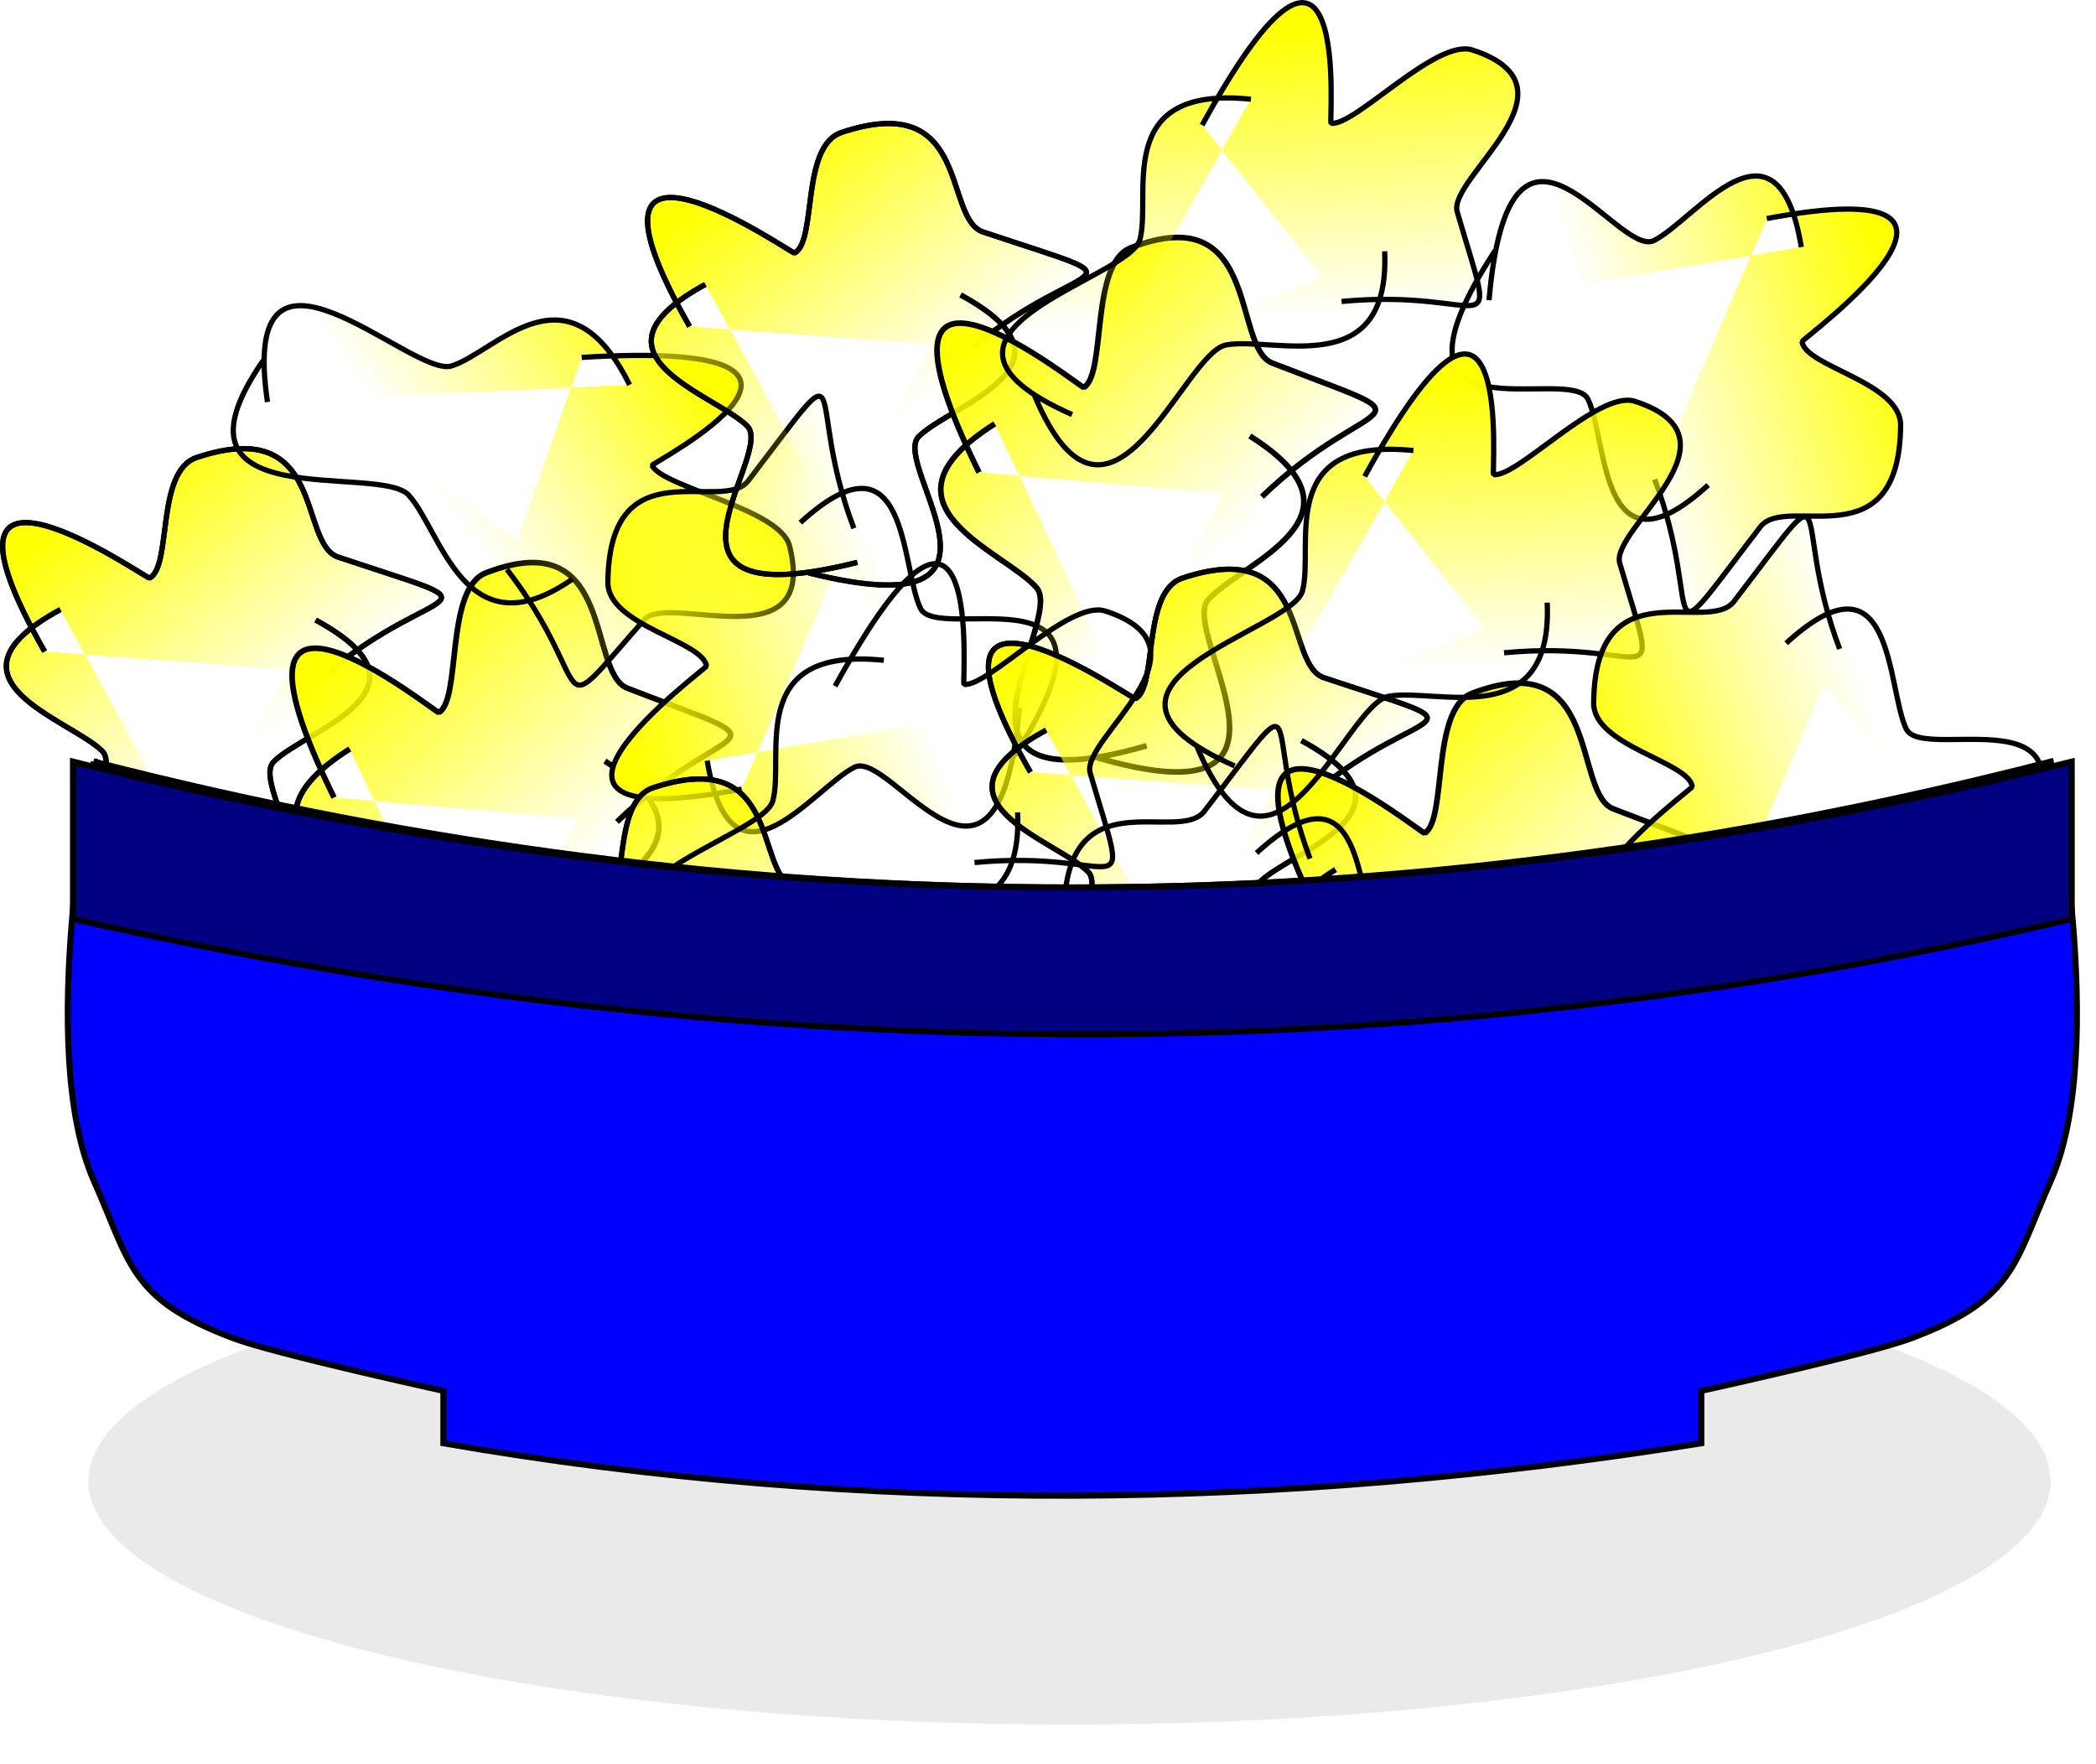
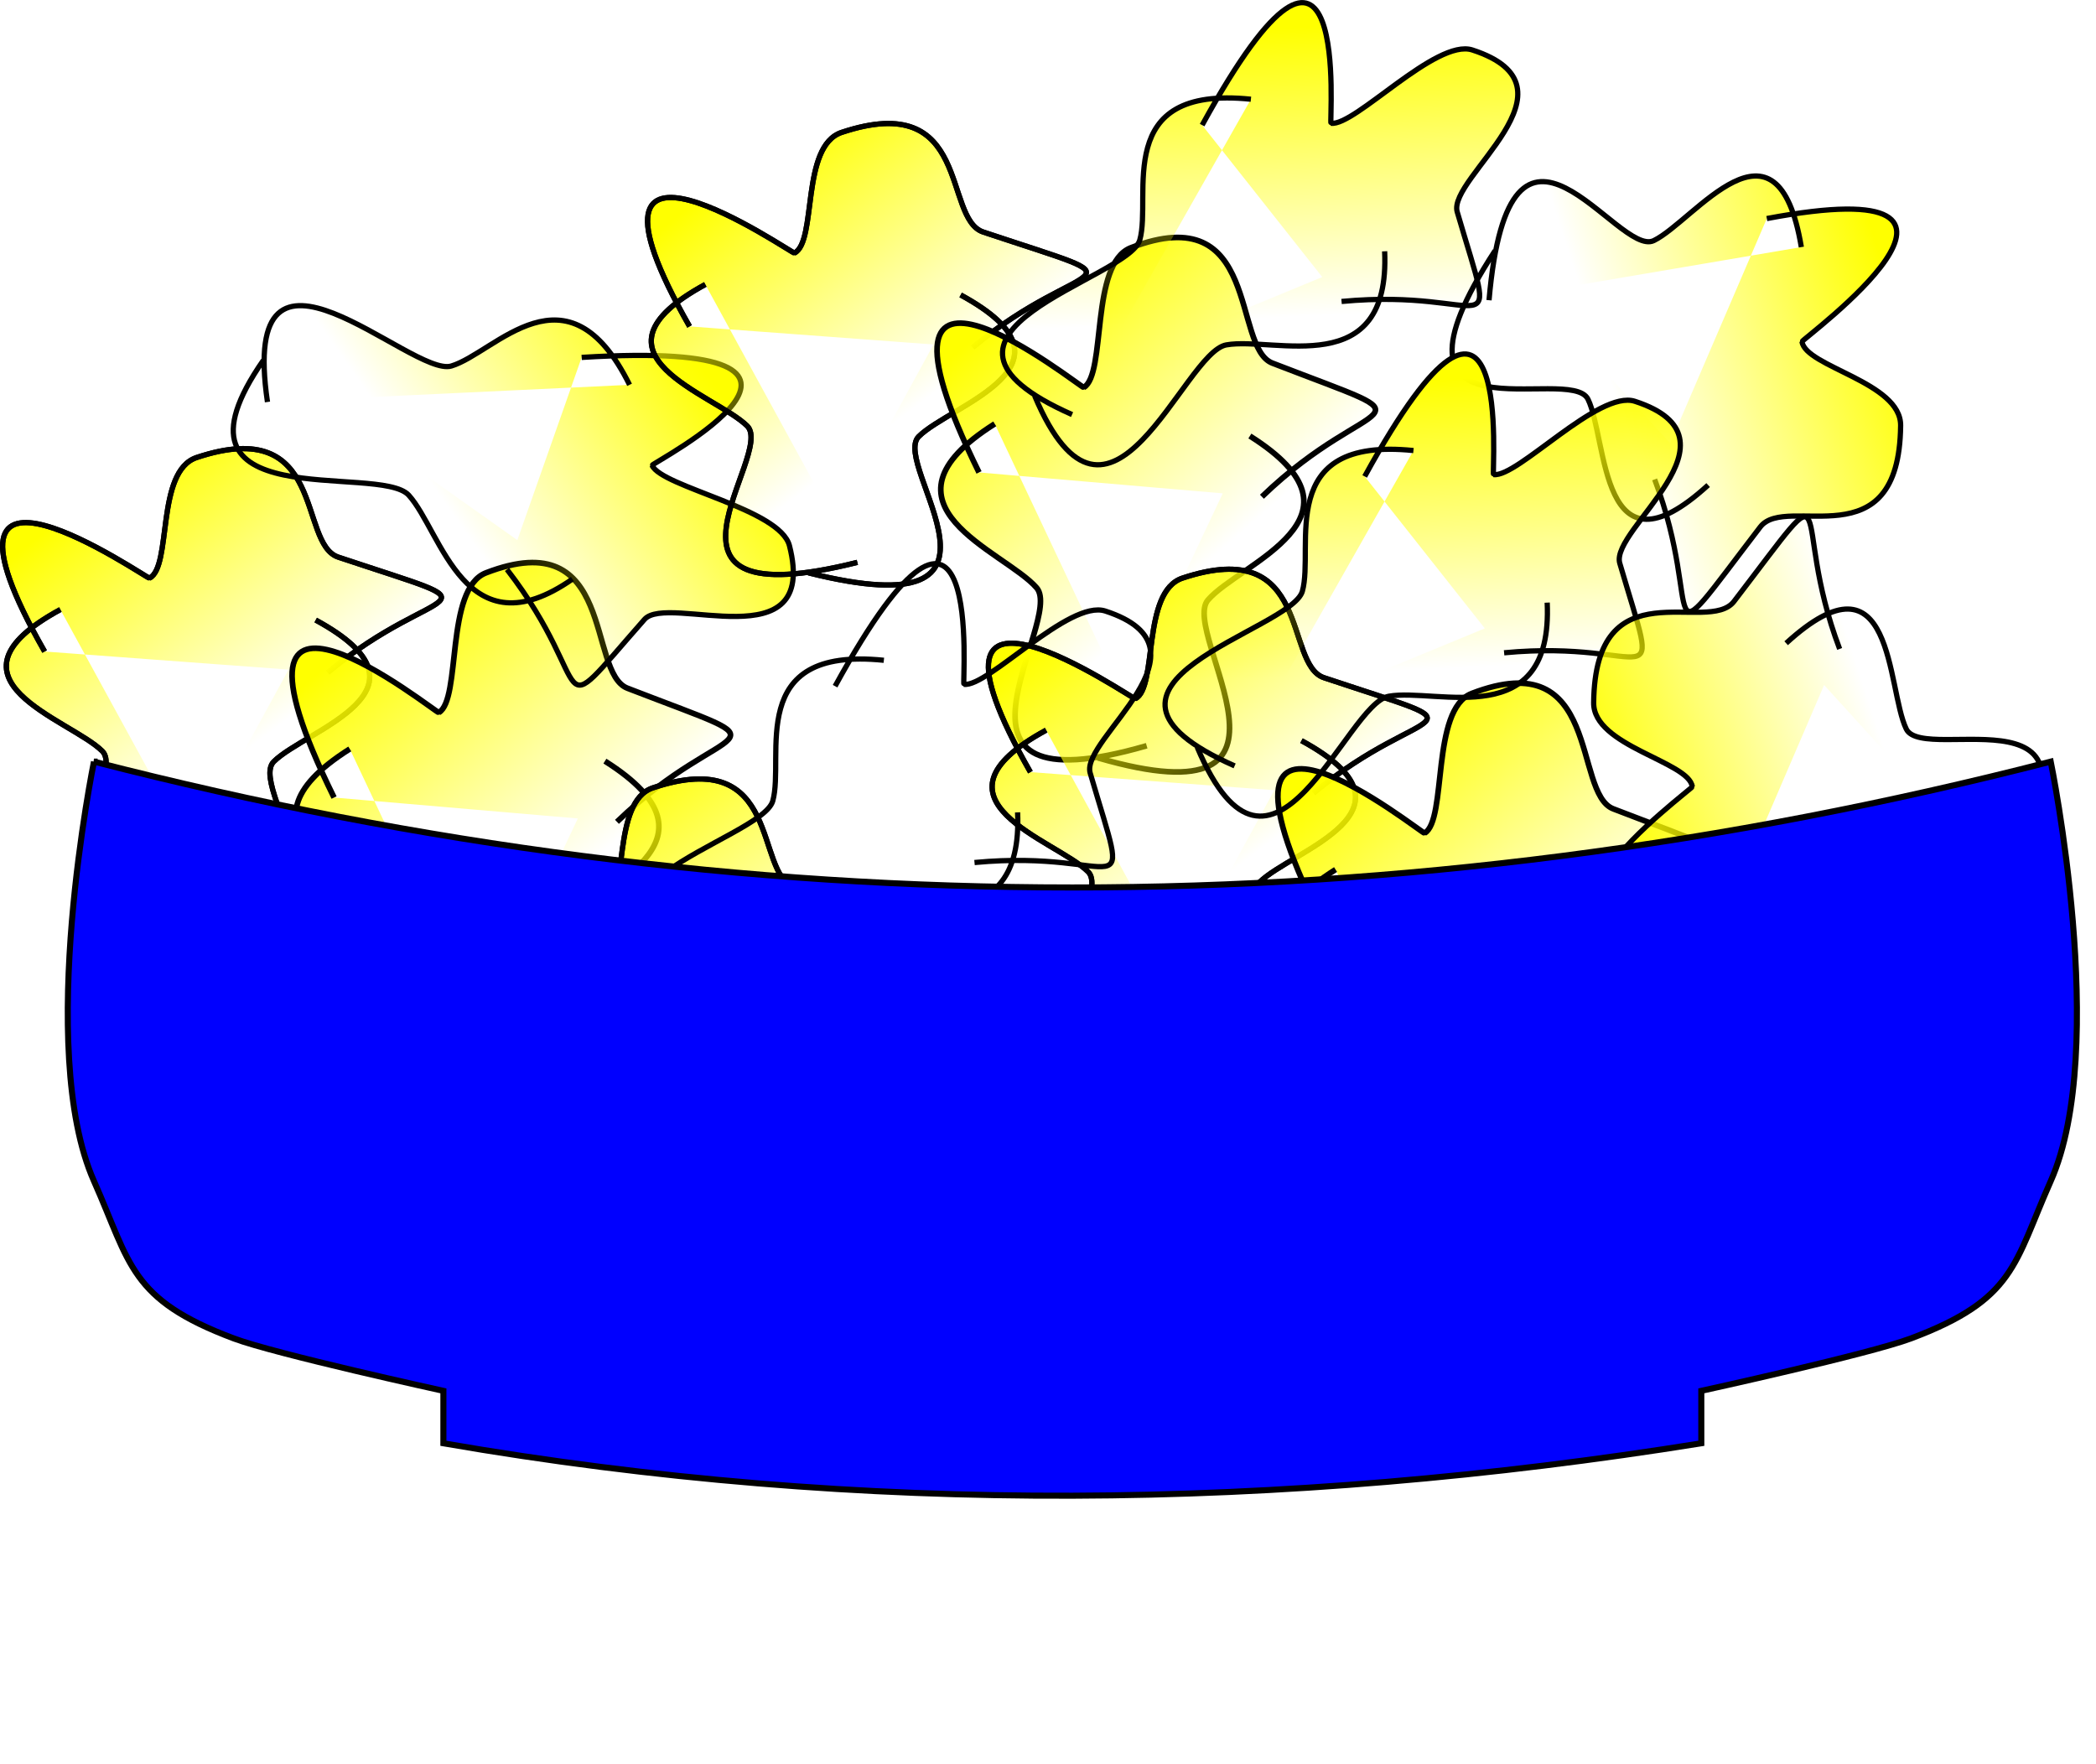
<svg xmlns="http://www.w3.org/2000/svg" xmlns:xlink="http://www.w3.org/1999/xlink" version="1.1" viewBox="0 0 399.73 336.47">
  <defs>
    <linearGradient id="a">
      <stop stop-color="#ff0" offset="0" />
      <stop stop-color="#ff0" stop-opacity="0" offset="1" />
    </linearGradient>
    <linearGradient id="g" x1="500" x2="534" y1="491.36" y2="536.36" gradientUnits="userSpaceOnUse" xlink:href="#a" />
    <linearGradient id="m" x1="500" x2="534" y1="491.36" y2="536.36" gradientTransform="matrix(.999 0 0 1.158 55.652 -53.371)" gradientUnits="userSpaceOnUse" xlink:href="#a" />
    <linearGradient id="l" x1="500" x2="534" y1="491.36" y2="536.36" gradientTransform="matrix(-.174 .776 -1.208 -.363 1310.7 254.8)" gradientUnits="userSpaceOnUse" xlink:href="#a" />
    <linearGradient id="k" x1="500" x2="534" y1="491.36" y2="536.36" gradientTransform="matrix(.326 -.945 .945 .326 -14.731 845.82)" gradientUnits="userSpaceOnUse" xlink:href="#a" />
    <linearGradient id="f" x1="500" x2="534" y1="491.36" y2="536.36" gradientTransform="translate(123,-62)" gradientUnits="userSpaceOnUse" xlink:href="#a" />
    <linearGradient id="j" x1="500" x2="534" y1="491.36" y2="536.36" gradientTransform="matrix(.999 0 0 1.158 178.65 -115.37)" gradientUnits="userSpaceOnUse" xlink:href="#a" />
    <linearGradient id="i" x1="500" x2="534" y1="491.36" y2="536.36" gradientTransform="matrix(.563 .562 -.951 .827 928.2 -293.15)" gradientUnits="userSpaceOnUse" xlink:href="#a" />
    <linearGradient id="h" x1="500" x2="534" y1="491.36" y2="536.36" gradientTransform="matrix(-.326 .945 -.945 -.326 1478.1 124.58)" gradientUnits="userSpaceOnUse" xlink:href="#a" />
    <linearGradient id="b" x1="500" x2="534" y1="491.36" y2="536.36" gradientTransform="translate(190,35)" gradientUnits="userSpaceOnUse" xlink:href="#a" />
    <linearGradient id="e" x1="500" x2="534" y1="491.36" y2="536.36" gradientTransform="matrix(.999 0 0 1.158 245.65 -18.371)" gradientUnits="userSpaceOnUse" xlink:href="#a" />
    <linearGradient id="d" x1="500" x2="534" y1="491.36" y2="536.36" gradientTransform="matrix(.563 .562 -.951 .827 961.2 -214.15)" gradientUnits="userSpaceOnUse" xlink:href="#a" />
    <linearGradient id="c" x1="500" x2="534" y1="491.36" y2="536.36" gradientTransform="matrix(.326 -.945 .945 .326 175.27 880.82)" gradientUnits="userSpaceOnUse" xlink:href="#a" />
    <filter id="n" color-interpolation-filters="sRGB">
      <feGaussianBlur stdDeviation="3.007" />
    </filter>
  </defs>
  <g transform="translate(-492.49 -389.11)">
-     <path transform="matrix(1.188 0 0 1.08 518.86 56.649)" d="m307 569.36c0 23.748-70.515 43-157.5 43s-157.5-19.252-157.5-43 70.515-43 157.5-43c82.497 0 151.02 17.38 157.07 39.842" color="#000000" fill="#808080" filter="url(#n)" opacity=".41" />
    <path d="m501 513.36c-26.01-45.565 19.582-13.791 20-14 4.342-2.171 1.14-20.38 9-23 24.871-8.29 19.249 16.416 27 19 32.768 10.923 19.303 4.247-2 22m-2.302-10c24.662 13.416-1.912 20.912-8 27-5.465 5.465 23.104 37.026-21 26m-19.698-55c-24.662 13.416 1.912 20.912 8 27 5.465 5.465-23.104 37.026 21 26" fill="url(#g)" stroke="#000" stroke-width="1px" />
    <path d="m501 513.36c-26.01-45.565 19.582-13.791 20-14 4.342-2.171 1.14-20.38 9-23 24.871-8.29 19.249 16.416 27 19 32.768 10.923 19.303 4.247-2 22m-2.302-10c24.662 13.416-1.912 20.912-8 27-5.465 5.465 23.104 37.026-21 26m-19.698-55c-24.662 13.416 1.912 20.912 8 27 5.465 5.465-23.104 37.026 21 26" fill="url(#g)" stroke="#000" stroke-width="1px" />
    <path d="m556.2 541.21c-25.986-52.774 19.564-15.973 19.982-16.215 4.338-2.514 1.139-23.604 8.992-26.639 24.848-9.602 19.231 19.013 26.976 22.006 32.738 12.651 19.286 4.919-1.998 25.481m-2.3-11.582c24.64 15.539-1.91 24.221-7.993 31.272-5.46 6.329 23.083 42.884-20.981 30.113m-19.68-63.701c-24.64 15.539 1.91 24.221 7.993 31.272 5.46 6.329-23.083 42.884 20.981 30.113" fill="url(#m)" stroke="#000" stroke-width="1.076px" />
    <path d="m603.42 457.27c59.559-3.652 13.241 20.192 13.421 20.592 1.865 4.155 24.413 8.275 26.207 15.323 5.677 22.3-23.179 8.978-27.651 14.054-18.902 21.458-8.494 13.434-26.219-9.53m12.477 1.841c-20.5 14.265-24.921-9.067-31.212-15.998-5.647-6.221-48.74 4.495-27.738-25.719m69.853 4.666c-11.904-23.996-25.587-6.101-34-3.586-7.552 2.257-40.687-31.35-35.058 6.861" fill="url(#l)" stroke="#000" stroke-width="1px" />
-     <path d="m633.94 539.61c-51.556 9.729-6.651-23.009-6.713-23.472-0.636-4.812-18.894-7.724-18.808-16.008 0.273-26.215 21.796-12.843 26.766-19.328 21.011-27.415 10.31-16.863 20.145 9.065m-10.204-1.085c20.725-18.939 19.145 8.627 22.915 16.367 3.384 6.948 42.536-9.767 17.731 28.331m-58.417 0.686c4.641 27.689 20.393 5.012 28.133 1.242 6.948-3.384 27.468 33.915 31.427-11.373" fill="url(#k)" stroke="#000" stroke-width="1px" />
    <path d="m624 451.36c-26.01-45.565 19.582-13.791 20-14 4.342-2.171 1.14-20.38 9-23 24.871-8.29 19.249 16.416 27 19 32.768 10.923 19.303 4.247-2 22m-2.302-10c24.662 13.416-1.912 20.912-8 27-5.465 5.465 23.104 37.026-21 26m-19.698-55c-24.662 13.416 1.912 20.912 8 27 5.465 5.465-23.104 37.026 21 26" fill="url(#f)" stroke="#000" stroke-width="1px" />
    <path d="m624 451.36c-26.01-45.565 19.582-13.791 20-14 4.342-2.171 1.14-20.38 9-23 24.871-8.29 19.249 16.416 27 19 32.768 10.923 19.303 4.247-2 22m-2.302-10c24.662 13.416-1.912 20.912-8 27-5.465 5.465 23.104 37.026-21 26m-19.698-55c-24.662 13.416 1.912 20.912 8 27 5.465 5.465-23.104 37.026 21 26" fill="url(#f)" stroke="#000" stroke-width="1px" />
    <path d="m679.2 479.21c-25.986-52.774 19.564-15.973 19.982-16.215 4.338-2.514 1.139-23.604 8.992-26.639 24.848-9.602 19.231 19.013 26.976 22.006 32.738 12.651 19.286 4.919-1.998 25.481m-2.3-11.582c24.64 15.539-1.91 24.221-7.993 31.272-5.46 6.329 23.083 42.884-20.981 30.113m-19.68-63.701c-24.64 15.539 1.91 24.221 7.993 31.272 5.46 6.329-23.083 42.884 20.981 30.113" fill="url(#j)" stroke="#000" stroke-width="1.076px" />
    <path d="m721.75 412.97c28.713-52.308 24.143-0.415 24.577-0.353 4.509 0.642 20.032-16.223 26.949-13.977 21.886 7.107-4.785 24.393-2.881 30.883 8.051 27.439 6.823 14.354-22.057 17.08m8.219-9.567c1.116 24.95-20.973 16.23-30.191 17.848-8.275 1.453-22.224 43.611-36.557 9.72m41.242-56.57c-26.645-2.748-18.82 18.377-21.186 26.833-2.124 7.59-48.232 17.662-12.918 33.306" fill="url(#i)" stroke="#000" stroke-width="1px" />
    <path d="m829.44 430.79c51.556-9.729 6.651 23.009 6.713 23.472 0.636 4.812 18.894 7.724 18.808 16.008-0.273 26.215-21.796 12.843-26.766 19.328-21.011 27.415-10.31 16.863-20.145-9.065m10.204 1.085c-20.725 18.939-19.145-8.627-22.915-16.367-3.384-6.948-42.536 9.767-17.731-28.331m58.417-0.686c-4.641-27.689-20.393-5.012-28.133-1.242-6.948 3.384-27.468-33.915-31.427 11.373" fill="url(#h)" stroke="#000" stroke-width="1px" />
    <g transform="translate(-2,-12)" stroke="#000">
      <path d="m691 548.36c-26.01-45.565 19.582-13.791 20-14 4.342-2.171 1.14-20.38 9-23 24.871-8.29 19.249 16.416 27 19 32.768 10.923 19.303 4.247-2 22m-2.302-10c24.662 13.416-1.912 20.912-8 27-5.465 5.465 23.104 37.026-21 26m-19.698-55c-24.662 13.416 1.912 20.912 8 27 5.465 5.465-23.104 37.026 21 26" fill="url(#b)" stroke-width="1px" />
      <path d="m691 548.36c-26.01-45.565 19.582-13.791 20-14 4.342-2.171 1.14-20.38 9-23 24.871-8.29 19.249 16.416 27 19 32.768 10.923 19.303 4.247-2 22m-2.302-10c24.662 13.416-1.912 20.912-8 27-5.465 5.465 23.104 37.026-21 26m-19.698-55c-24.662 13.416 1.912 20.912 8 27 5.465 5.465-23.104 37.026 21 26" fill="url(#b)" stroke-width="1px" />
      <path d="m746.2 576.21c-25.986-52.774 19.564-15.973 19.982-16.215 4.338-2.514 1.139-23.604 8.992-26.639 24.848-9.602 19.231 19.013 26.976 22.006 32.738 12.651 19.286 4.919-1.998 25.481m-2.3-11.582c24.64 15.539-1.91 24.221-7.993 31.272-5.46 6.329 23.083 42.884-20.981 30.113m-19.68-63.701c-24.64 15.539 1.91 24.221 7.993 31.272 5.46 6.329-23.083 42.884 20.981 30.113" fill="url(#e)" stroke-width="1.076px" />
      <path d="m754.75 491.97c28.713-52.308 24.143-0.415 24.577-0.353 4.509 0.642 20.032-16.223 26.949-13.977 21.886 7.107-4.785 24.393-2.881 30.883 8.051 27.439 6.823 14.354-22.057 17.08m8.219-9.567c1.116 24.95-20.973 16.23-30.191 17.848-8.275 1.453-22.224 43.611-36.557 9.72m41.242-56.57c-26.645-2.748-18.82 18.377-21.186 26.833-2.124 7.59-48.232 17.662-12.918 33.306" fill="url(#d)" stroke-width="1px" />
      <path d="m823.94 574.61c-51.556 9.729-6.651-23.009-6.713-23.472-0.636-4.812-18.894-7.724-18.808-16.008 0.273-26.215 21.796-12.843 26.766-19.328 21.011-27.415 10.31-16.863 20.145 9.065m-10.204-1.085c20.725-18.939 19.145 8.627 22.915 16.367 3.384 6.948 42.536-9.767 17.731 28.331m-58.417 0.686c4.641 27.689 20.393 5.012 28.133 1.242 6.948-3.384 27.468 33.915 31.427-11.373" fill="url(#c)" stroke-width="1px" />
    </g>
    <g transform="translate(-103,28)" stroke="#000">
      <path d="m691 548.36c-26.01-45.565 19.582-13.791 20-14 4.342-2.171 1.14-20.38 9-23 24.871-8.29 19.249 16.416 27 19 32.768 10.923 19.303 4.247-2 22m-2.302-10c24.662 13.416-1.912 20.912-8 27-5.465 5.465 23.104 37.026-21 26m-19.698-55c-24.662 13.416 1.912 20.912 8 27 5.465 5.465-23.104 37.026 21 26" fill="url(#b)" stroke-width="1px" />
      <path d="m691 548.36c-26.01-45.565 19.582-13.791 20-14 4.342-2.171 1.14-20.38 9-23 24.871-8.29 19.249 16.416 27 19 32.768 10.923 19.303 4.247-2 22m-2.302-10c24.662 13.416-1.912 20.912-8 27-5.465 5.465 23.104 37.026-21 26m-19.698-55c-24.662 13.416 1.912 20.912 8 27 5.465 5.465-23.104 37.026 21 26" fill="url(#b)" stroke-width="1px" />
      <path d="m746.2 576.21c-25.986-52.774 19.564-15.973 19.982-16.215 4.338-2.514 1.139-23.604 8.992-26.639 24.848-9.602 19.231 19.013 26.976 22.006 32.738 12.651 19.286 4.919-1.998 25.481m-2.3-11.582c24.64 15.539-1.91 24.221-7.993 31.272-5.46 6.329 23.083 42.884-20.981 30.113m-19.68-63.701c-24.64 15.539 1.91 24.221 7.993 31.272 5.46 6.329-23.083 42.884 20.981 30.113" fill="url(#e)" stroke-width="1.076px" />
      <path d="m754.75 491.97c28.713-52.308 24.143-0.415 24.577-0.353 4.509 0.642 20.032-16.223 26.949-13.977 21.886 7.107-4.785 24.393-2.881 30.883 8.051 27.439 6.823 14.354-22.057 17.08m8.219-9.567c1.116 24.95-20.973 16.23-30.191 17.848-8.275 1.453-22.224 43.611-36.557 9.72m41.242-56.57c-26.645-2.748-18.82 18.377-21.186 26.833-2.124 7.59-48.232 17.662-12.918 33.306" fill="url(#d)" stroke-width="1px" />
-       <path d="m823.94 574.61c-51.556 9.729-6.651-23.009-6.713-23.472-0.636-4.812-18.894-7.724-18.808-16.008 0.273-26.215 21.796-12.843 26.766-19.328 21.011-27.415 10.31-16.863 20.145 9.065m-10.204-1.085c20.725-18.939 19.145 8.627 22.915 16.367 3.384 6.948 42.536-9.767 17.731 28.331m-58.417 0.686c4.641 27.689 20.393 5.012 28.133 1.242 6.948-3.384 27.468 33.915 31.427-11.373" fill="url(#c)" stroke-width="1px" />
    </g>
    <path d="m510.41 534.36s-11.239 54.702 0 80c7.024 15.811 6.788 22.546 26.655 30 7.947 2.981 39.983 10 39.983 10v10c79.966 13.837 159.93 12.822 239.9 0v-10s32.036-7.019 39.983-10c19.868-7.454 19.631-14.189 26.655-30 11.239-25.298 0-80 0-80-124.39 32-248.78 32-373.18 0z" fill="#00f" stroke="#000" stroke-width="1.155px" />
-     <path d="m506.42 534.37c127.05 31.993 254.11 31.993 381.16 0v29.993c-127.05 30.046-254.11 28.6-381.16 0z" fill="#000080" stroke="#000" stroke-width="1.167px" />
  </g>
</svg>